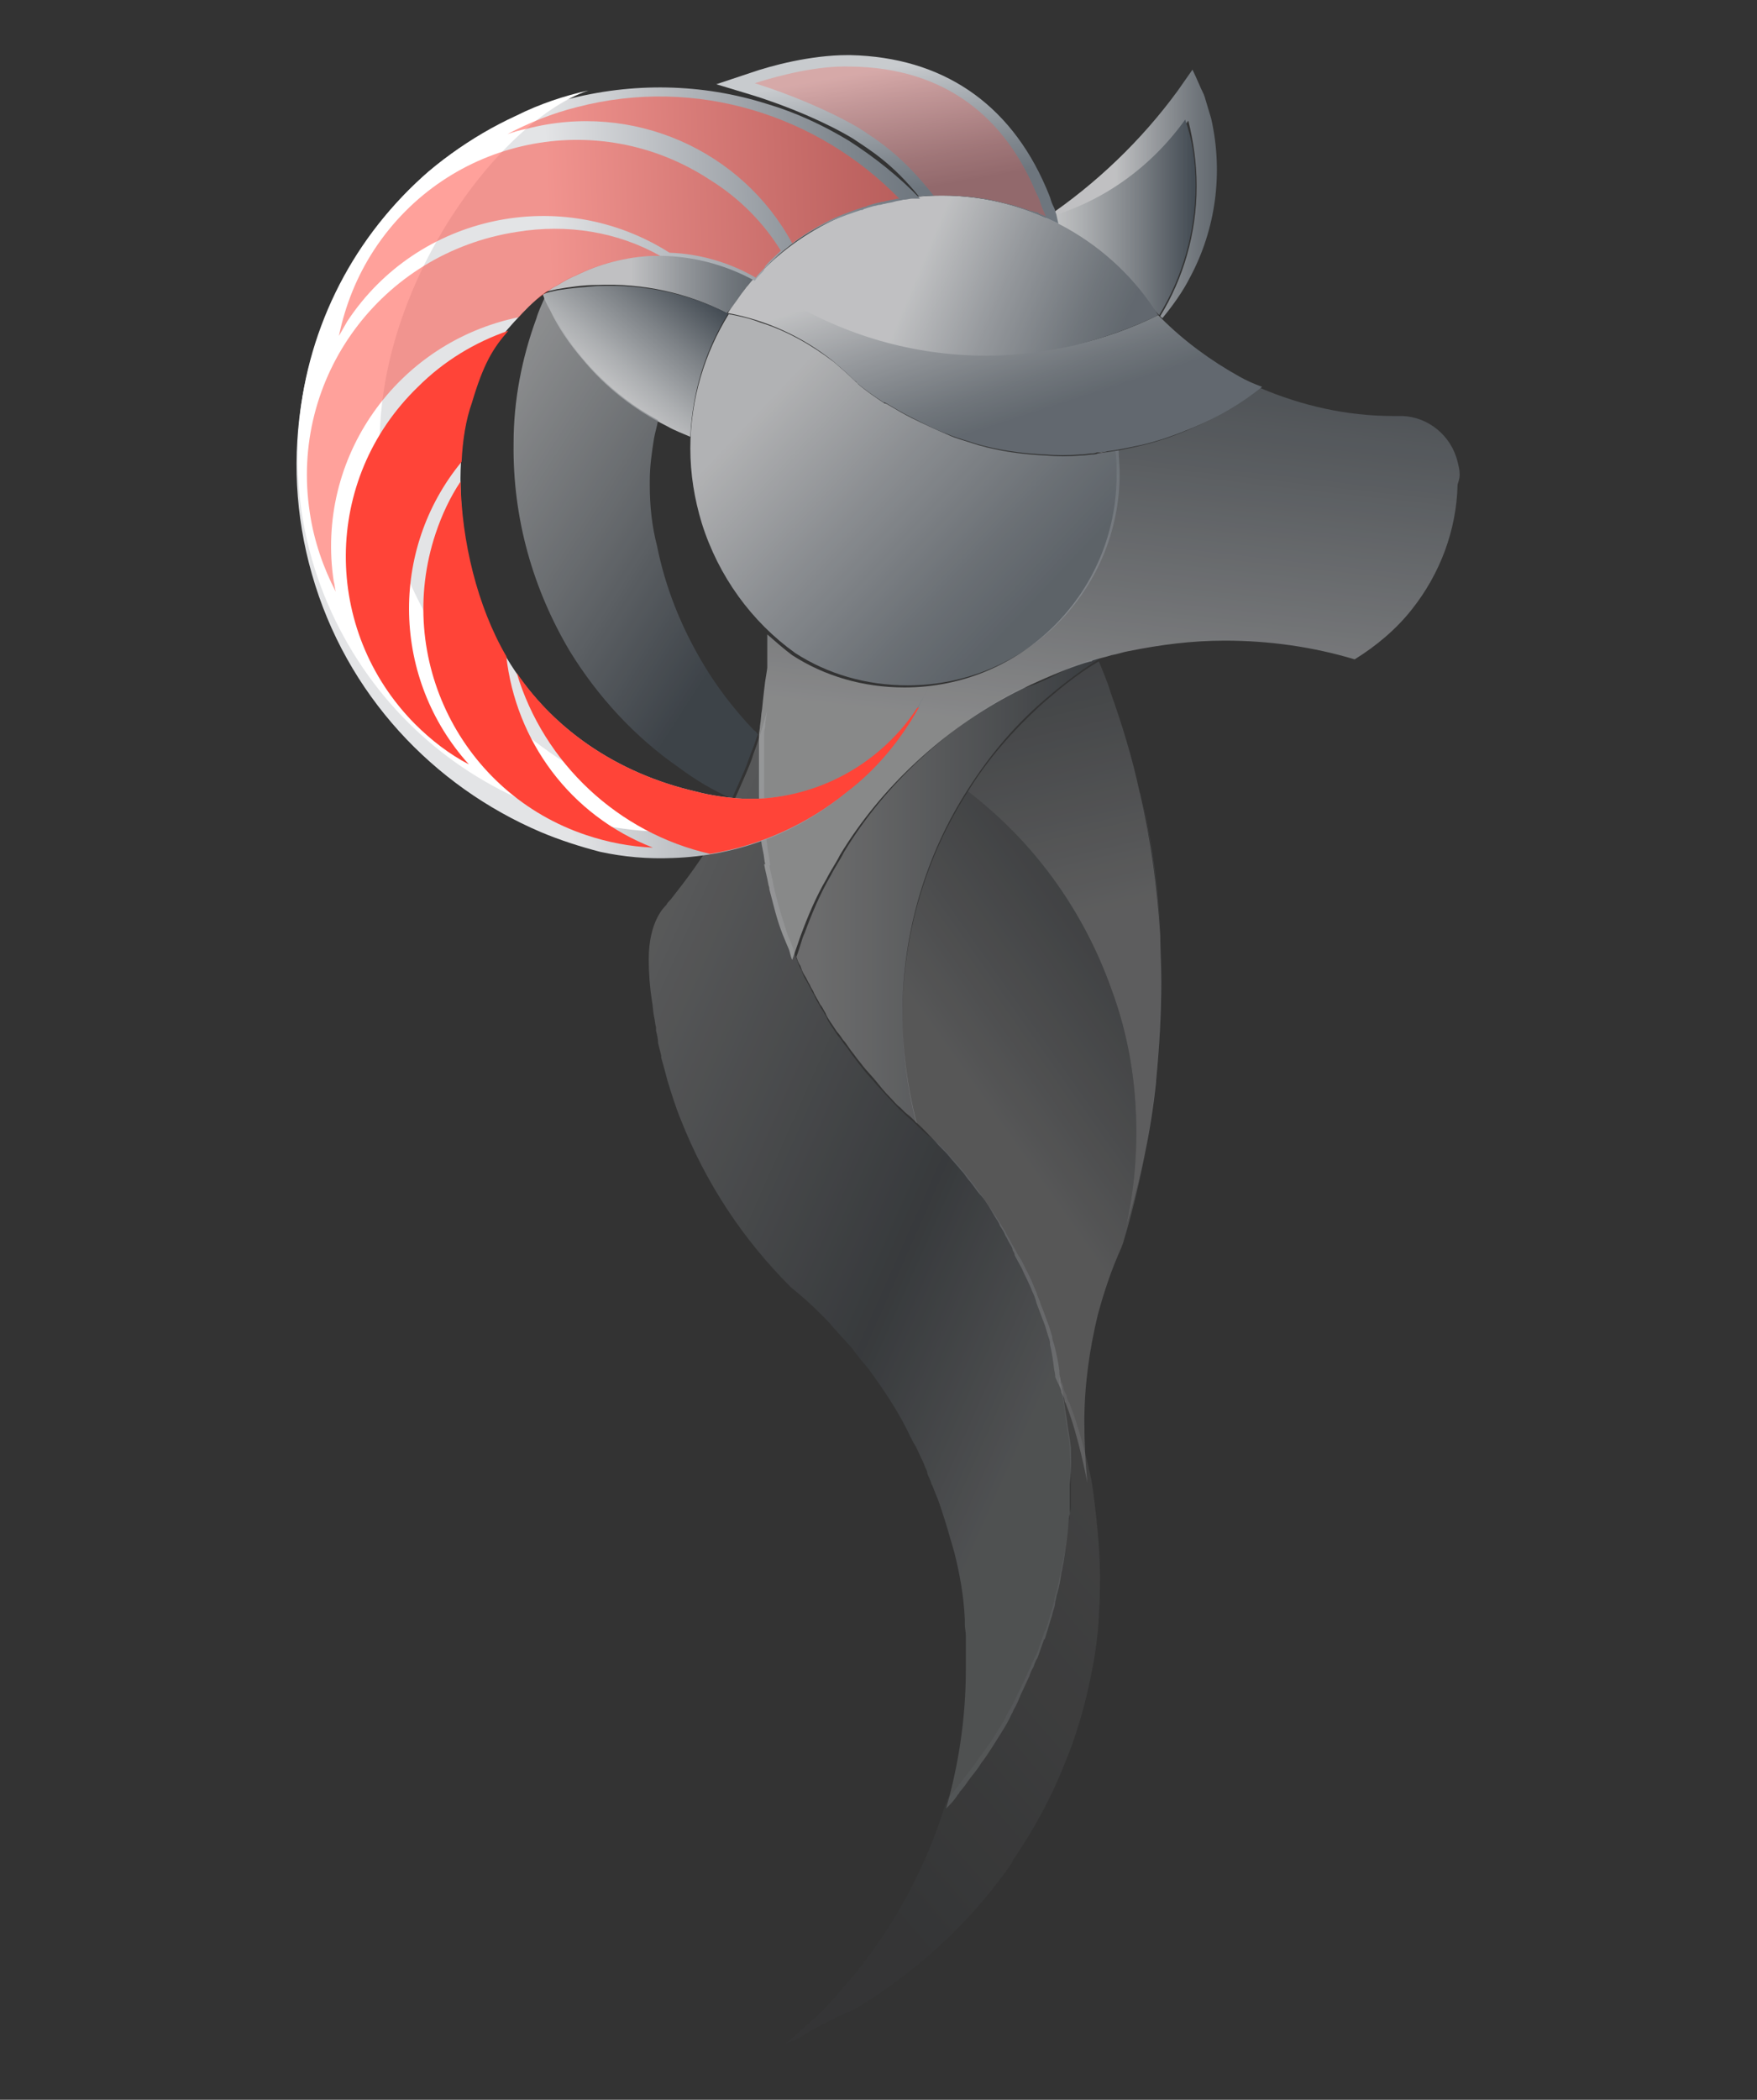
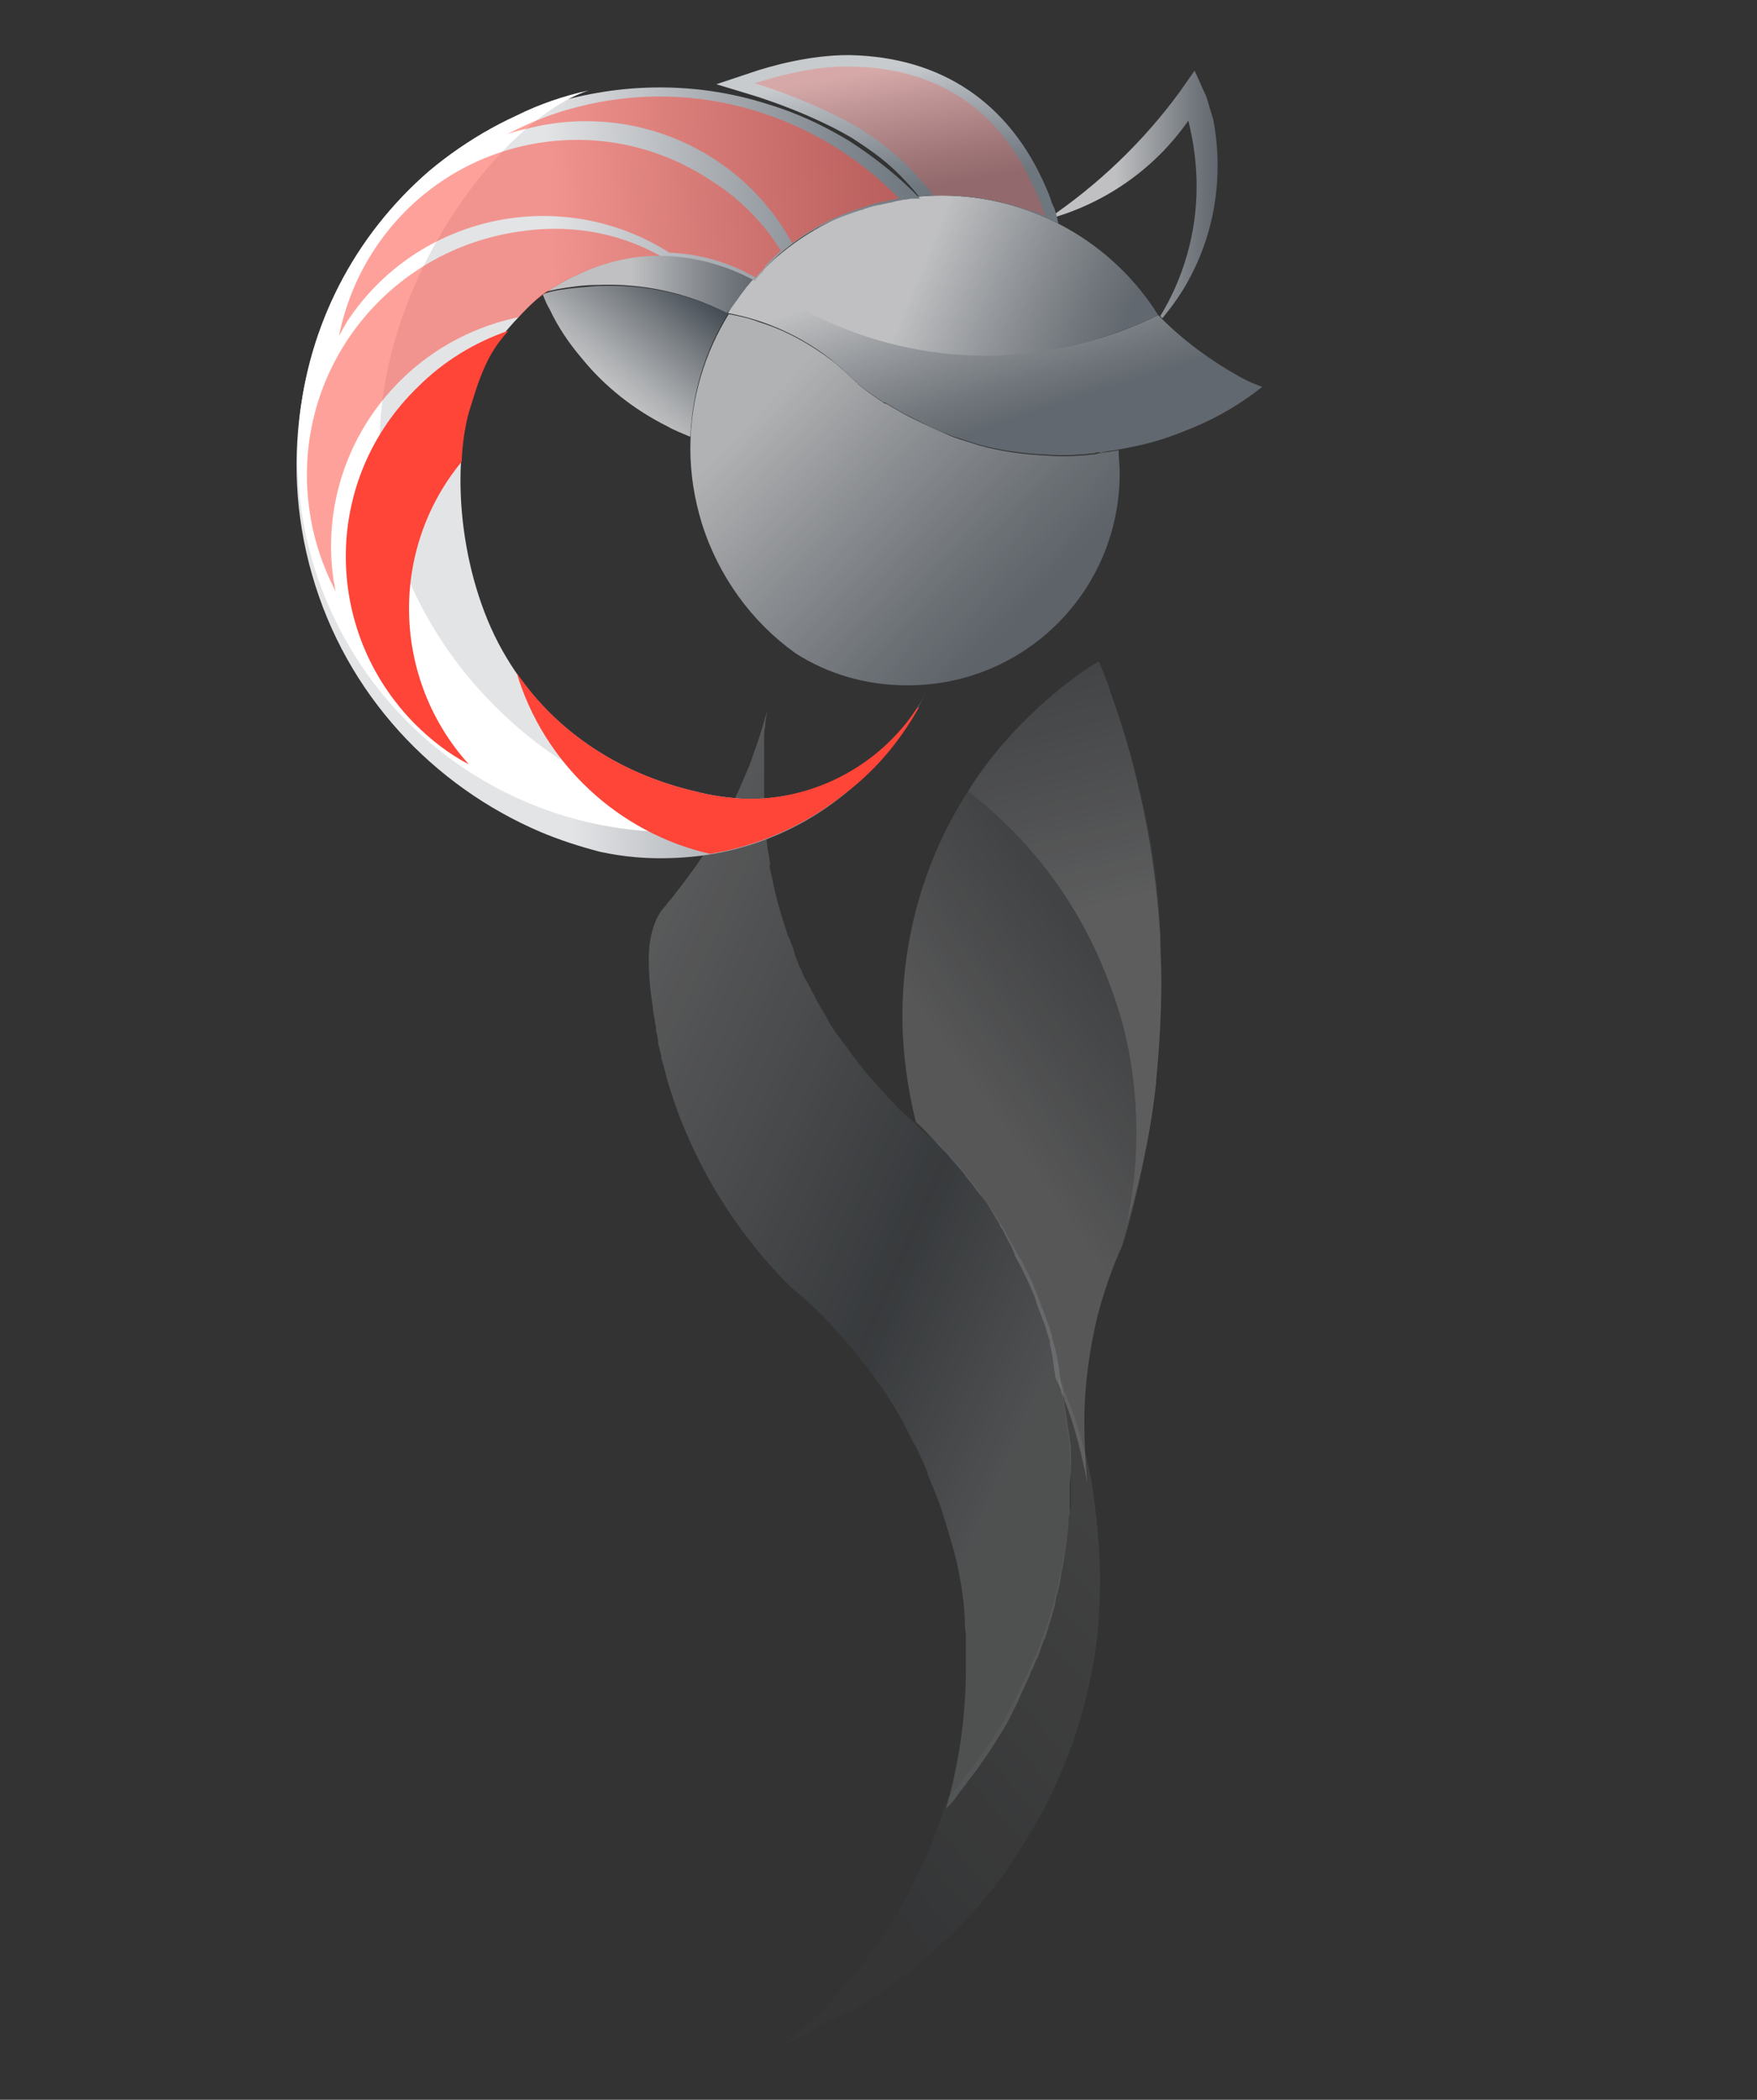
<svg xmlns="http://www.w3.org/2000/svg" version="1.1" id="Layer_1" x="0px" y="0px" viewBox="0 0 169 201.9" style="enable-background:new 0 0 169 201.9;" xml:space="preserve">
  <rect x="0" y="0" width="169" height="201.9" fill="#333333" stroke="none" />
  <style type="text/css">
	.st0{opacity:0.8;}
	.st1{opacity:0.9;fill:url(#SVGID_1_);}
	.st2{opacity:0.3;fill:url(#SVGID_2_);}
	.st3{opacity:0.1;fill:url(#SVGID_3_);}
	.st4{opacity:0.3;fill:url(#SVGID_4_);}
	.st5{opacity:0.4;fill:url(#SVGID_5_);}
	.st6{opacity:0.25;fill:url(#SVGID_6_);}
	.st7{fill:url(#SVGID_7_);}
	.st8{fill:url(#SVGID_8_);}
	.st9{fill:url(#SVGID_9_);}
	.st10{fill:url(#SVGID_10_);}
	.st11{fill:url(#SVGID_11_);}
	.st12{opacity:0.6;fill:url(#SVGID_12_);}
	.st13{fill:url(#SVGID_13_);}
	.st14{fill:url(#SVGID_14_);}
	.st15{opacity:0.7;fill:url(#SVGID_15_);}
	.st16{fill:url(#SVGID_16_);}
	.st17{fill:url(#SVGID_17_);}
	.st18{fill:#FFFFFF;}
	.st19{opacity:0.25;fill:#FF4438;}
	.st20{fill:#FF4438;}
	.st21{opacity:0.5;fill:#FF4438;}
</style>
  <title>logo-icon</title>
  <g>
    <g class="st0">
      <g>
        <linearGradient id="SVGID_1_" gradientUnits="userSpaceOnUse" x1="58.865" y1="21.82" x2="98.201" y2="59.086">
          <stop offset="0.412" style="stop-color:#E3E4E6" />
          <stop offset="0.65" style="stop-color:#AEB2B7" />
          <stop offset="0.883" style="stop-color:#80878E" />
          <stop offset="1" style="stop-color:#6E767E" />
        </linearGradient>
        <path class="st1" d="M107.7,45.5c0,11.3-9.1,20.4-20.4,20.4c-4,0-7.7-1.1-10.8-3.1c-4.2-3-7.4-7.4-9-12.5c0,0,0,0,0,0     c-0.7-2.3-1.1-4.7-1.1-7.2c0-4.7,1.4-9.2,3.7-12.9c1,0.2,2,0.4,3,0.8c2.6,0.8,5,2.2,7.1,3.8c0.7,0.6,1.4,1.2,2.1,1.9     c0.1,0.1,0.2,0.1,0.2,0.2l0,0c0.8,0.7,1.7,1.3,2.6,1.9c0.1-0.1,1,0.6,2.6,1.4c1,0.5,2.3,1.1,3.7,1.7c0.2,0.1,0.5,0.2,0.8,0.3     c0.6,0.2,1.3,0.4,1.9,0.6c2.1,0.6,4.3,0.9,6.5,1c1.3,0.1,2,0.1,3.4,0c0.4,0,0.9-0.1,1-0.1c0.2,0,0.4,0,0.6-0.1     c0.7-0.1,1.4-0.2,2-0.3C107.6,44,107.7,44.8,107.7,45.5z" />
        <g>
          <linearGradient id="SVGID_2_" gradientUnits="userSpaceOnUse" x1="108.489" y1="106.017" x2="98.402" y2="63.427">
            <stop offset="0.412" style="stop-color:#E3E4E6" />
            <stop offset="0.65" style="stop-color:#AEB2B7" />
            <stop offset="0.883" style="stop-color:#80878E" />
            <stop offset="1" style="stop-color:#6E767E" />
          </linearGradient>
          <path class="st2" d="M111.7,94.4c0,3.2-0.2,6.4-0.5,9.5c0,0,0,0,0,0.1c-0.5,4.8-1.5,9.5-2.9,14c0-0.2,0.1-0.3,0.1-0.5      c0,0,0,0,0,0c0.6-2.8,0.9-5.7,0.9-8.6c0-4.9-0.8-9.5-2.4-13.8c-2.7-7.6-7.5-14.2-13.8-19c1.9-3.1,4.3-5.8,6.9-8.2      c1.7-1.5,3.5-3,5.5-4.2c0.1,0,0.1-0.1,0.2-0.1c0.4,1,0.8,1.9,1.1,2.9c1.1,3.1,2.1,6.3,2.8,9.6c0,0.1,0.1,0.2,0.1,0.4      c1,4.3,1.6,8.8,1.9,13.4C111.6,91.2,111.7,92.8,111.7,94.4z" />
          <linearGradient id="SVGID_3_" gradientUnits="userSpaceOnUse" x1="113.422" y1="144.862" x2="73.004" y2="179.639">
            <stop offset="6.834580e-02" style="stop-color:#E3E4E6" />
            <stop offset="0.219" style="stop-color:#CBCED1" />
            <stop offset="0.537" style="stop-color:#8F959B" />
            <stop offset="0.885" style="stop-color:#46505A" />
          </linearGradient>
          <path class="st3" d="M102.9,135c0-0.1-0.1-0.2-0.1-0.2c-0.1-0.2-0.2-0.4-0.2-0.6l-0.1-0.2c-0.1-0.2-0.2-0.4-0.2-0.6      c0-0.1-0.2-0.6-0.4-0.9c0,0,0,0,0,0c0,0.1,0,0.2,0,0.3v0c0,0.1,0,0.1,0,0.2v0c0,0.1,0,0.2,0.1,0.3c0.2,1,0.4,2.1,0.5,3.1      c0.1,0.9,0.3,1.7,0.4,2.6c0,0.1,0,0.2,0,0.2c0,0,0,0,0,0c0,0.9,0.1,1.7,0.1,2.6c0,0.4,0,0.8,0,1.1c0,0.3,0,0.7,0,1      c0,0.3,0,0.5,0,0.8c0,0.2,0,0.5-0.1,0.7v0c-0.1,1.3-0.3,2.6-0.5,3.9c-0.1,0.3-0.1,0.7-0.2,1c-0.1,0.7-0.3,1.3-0.4,2      c-0.1,0.3-0.1,0.6-0.2,0.8c-0.1,0.3-0.2,0.6-0.2,0.9c-0.1,0.2-0.1,0.4-0.2,0.7c-0.1,0.3-0.2,0.7-0.3,1c-0.1,0.3-0.2,0.7-0.3,1      c0,0,0,0.1-0.1,0.1c-0.2,0.6-0.4,1.1-0.6,1.7c-0.1,0.3-0.2,0.6-0.4,0.9c-0.1,0.3-0.3,0.6-0.4,0.9c-0.3,0.6-0.5,1.2-0.8,1.7      c-0.2,0.5-0.5,1-0.7,1.5c-0.1,0.1-0.1,0.2-0.2,0.4c-0.3,0.5-0.6,1-0.8,1.5c0,0,0,0,0,0c-0.3,0.5-0.7,1.1-1,1.6      c-0.3,0.5-0.7,1-1.1,1.6c-0.4,0.5-0.7,1-1.1,1.5c-0.3,0.4-0.7,0.9-1,1.3c-0.1,0.1-0.2,0.2-0.2,0.3c-0.4,0.4-0.7,0.9-1.1,1.3      c0,0.2-0.1,0.4-0.2,0.6c-1.5,4.8-3.7,9.3-6.5,13.3c-0.4,0.6-0.9,1.2-1.3,1.8c-0.2,0.3-0.5,0.6-0.7,0.9c-0.8,0.9-1.6,1.9-2.4,2.8      c-0.6,0.6-1.1,1.2-1.7,1.7c-0.9,0.8-1.8,1.6-2.7,2.4c0.4-0.2,0.8-0.3,1.2-0.5c0,0,0,0,0,0c1.7-1.1,3.5-2,5.4-2.8      c5.8-3.5,10.9-8.1,14.8-13.6c0.1-0.2,0.3-0.4,0.4-0.6c0,0,0-0.1,0-0.1c2-2.9,3.7-6,5-9.3c0,0,0,0,0,0c1.1-2.6,1.9-5.4,2.5-8.3v0      c0.4-1.9,0.7-3.9,0.8-5.9c0,0,0-0.1,0-0.2c0.1-1.2,0.1-2.5,0.1-3.8c0-2.3-0.3-5.6-0.8-9C104.5,140.1,103.8,137.3,102.9,135z" />
          <linearGradient id="SVGID_4_" gradientUnits="userSpaceOnUse" x1="21.1" y1="93.429" x2="102.242" y2="129.378">
            <stop offset="0.334" style="stop-color:#E3E4E6" />
            <stop offset="0.421" style="stop-color:#CBCED1" />
            <stop offset="0.603" style="stop-color:#8F959B" />
            <stop offset="0.802" style="stop-color:#46505A" />
            <stop offset="1" style="stop-color:#A6ACB1" />
          </linearGradient>
          <path class="st4" d="M103,139.2C103,139.2,103,139.2,103,139.2c-0.1-1-0.3-1.9-0.4-2.8c-0.2-1.1-0.3-2.1-0.5-3.1      c0-0.1,0-0.2-0.1-0.3v0c0-0.1,0-0.1,0-0.2v0c0-0.1,0-0.2,0-0.3v0c-0.1-0.2-0.1-0.4-0.1-0.7v0c-0.1-0.8-0.3-1.7-0.5-2.5      c0,0,0,0,0,0c-0.1-0.3-0.2-0.5-0.2-0.8c-0.1-0.3-0.2-0.7-0.3-1c-0.1-0.2-0.1-0.3-0.2-0.5c-0.2-0.6-0.4-1.1-0.6-1.6      c-0.1-0.4-0.3-0.7-0.4-1.1c-0.3-0.7-0.6-1.5-1-2.2c-0.2-0.4-0.4-0.9-0.7-1.3c-0.2-0.3-0.3-0.6-0.5-0.9c-0.2-0.3-0.3-0.6-0.5-0.9      c-0.2-0.3-0.3-0.6-0.5-0.9c-0.9-1.5-1.9-2.9-2.9-4.3c-0.3-0.3-0.5-0.7-0.8-1c0,0,0,0,0,0c-0.4-0.5-0.8-1-1.2-1.4      c-0.4-0.5-0.8-0.9-1.3-1.4c0,0,0,0,0,0c-0.6-0.5-1.3-1-1.9-1.6c0,0-0.1-0.1-0.1-0.1c-0.1-0.1-0.3-0.3-0.4-0.4      c-0.2-0.2-0.5-0.4-0.7-0.6c-0.1-0.1-0.1-0.1-0.2-0.2c-0.1-0.1-0.1-0.1-0.2-0.2c-0.4-0.3-0.7-0.7-1-1c0,0,0,0,0,0      c-0.5-0.5-0.9-1-1.4-1.5c-0.4-0.5-0.9-1-1.3-1.5c-0.2-0.3-0.5-0.6-0.7-0.9c-0.2-0.3-0.4-0.5-0.6-0.8c-0.2-0.3-0.4-0.6-0.6-0.8      c-0.2-0.3-0.4-0.6-0.6-0.8c-0.2-0.3-0.4-0.6-0.6-0.9c-0.2-0.3-0.4-0.6-0.5-0.9c-0.2-0.3-0.3-0.6-0.5-0.8      c-0.2-0.4-0.4-0.7-0.6-1.1c-0.1-0.3-0.3-0.5-0.4-0.8c-0.2-0.3-0.3-0.6-0.5-0.9c-0.2-0.3-0.3-0.6-0.4-0.9      c-0.2-0.3-0.3-0.6-0.4-0.9v0c-0.2-0.4-0.3-0.8-0.4-1.2c0,0-0.3-0.8-0.5-1.2c0,0,0,0,0,0c-0.5-1.5-0.9-2.8-1.3-4.4c0,0,0,0,0-0.1      c0-0.1-0.1-0.2-0.1-0.4c-0.1-0.6-0.3-1.3-0.4-1.9c0,0,0,0,0.1,0c-0.1-0.4-0.1-0.8-0.2-1.2c-0.1-0.5-0.1-0.9-0.2-1.4      c0-0.1,0-0.3,0-0.4c-0.1-1.1-0.2-2.3-0.2-3.5v-0.1c0-0.2,0-0.5,0-0.7v-0.1c0-0.1,0-0.2,0-0.4c0-0.4,0-0.9,0-1.3      c0-0.4,0-0.9,0-1.3c0-0.3,0-0.7,0-1v-0.1c0-0.1,0-0.1,0-0.2c0,0,0,0,0,0c0,0,0-0.1,0-0.1c0-0.2,0-0.4,0-0.6c0-0.3,0-0.6,0.1-0.9      c0-0.5,0.1-1,0.2-1.6c-0.4,1.4-0.8,2.8-1.3,4.1c-0.2,0.7-0.5,1.4-0.8,2.1c-0.9,2.1-1.8,4.1-3,6c-1.2,2.1-2.7,4.1-4.2,6l0,0      c0,0,0,0-0.1,0.1c-0.1,0.1-0.2,0.2-0.3,0.4c-0.2,0.2-1.7,1.6-1.7,5.2l0,0.1c0,1.3,0.1,2.6,0.3,3.9c0.1,0.5,0.1,1,0.2,1.5      c0.1,0.4,0.1,0.7,0.2,1.1c0,0.1,0,0.2,0,0.3c0.1,0.4,0.2,0.8,0.2,1.2c0.1,0.4,0.2,0.8,0.3,1.2c0,0.1,0,0.1,0,0.2      c0.2,0.7,0.4,1.4,0.6,2.2c0.4,1.3,0.8,2.6,1.3,3.8c2.4,6.1,6,11.5,10.5,16c0,0,0,0,0.1,0.1c1,0.8,2,1.7,2.9,2.6c0,0,0,0,0,0      c0.4,0.4,0.8,0.8,1.2,1.3c0.3,0.3,0.6,0.7,1,1.1c0,0,0.1,0.1,0.1,0.1c0.2,0.3,0.5,0.5,0.7,0.8c0.2,0.3,0.4,0.5,0.6,0.8      c0.3,0.4,0.7,0.8,1,1.2c1.3,1.8,2.6,3.7,3.6,5.7c0,0,0.1,0.2,0.3,0.6c0,0.1,0.1,0.2,0.1,0.2c0.1,0.2,0.2,0.4,0.3,0.6      c0.1,0.1,0.1,0.2,0.2,0.3c0.2,0.4,0.4,0.9,0.7,1.5c0.1,0.2,0.1,0.3,0.2,0.5c0.1,0.2,0.2,0.4,0.2,0.6c0.1,0.3,0.3,0.6,0.4,1      c0,0.1,0.1,0.1,0.1,0.2c0.2,0.5,0.4,1,0.6,1.5c0,0.1,0.1,0.2,0.1,0.3c0,0.1,0.1,0.2,0.1,0.3c0,0.1,0.1,0.2,0.1,0.3      c0.4,1.2,0.8,2.6,1.2,4c0.5,2,0.9,4.1,1,6.4c0,0.1,0,0.1,0,0.2v0c0,0.1,0,0.2,0,0.3c0,0,0,0,0,0c0,0.3,0.1,0.7,0.1,1.1      c0,0.3,0,0.5,0,0.8c0,0.2,0,0.4,0,0.6c0,0.2,0,0.4,0,0.6c0,0.4,0,0.8,0,1.2c0,4.7-0.7,9.2-1.9,13.4c0.4-0.4,0.8-0.8,1.1-1.3      c0.1-0.1,0.2-0.2,0.2-0.3c0.4-0.4,0.7-0.9,1-1.3c0.4-0.5,0.8-1,1.1-1.5c0.4-0.5,0.7-1,1.1-1.6c0.3-0.5,0.7-1.1,1-1.6      c0,0,0,0,0,0c0.3-0.5,0.6-1,0.8-1.5c0.1-0.1,0.1-0.2,0.2-0.4c0.3-0.5,0.5-1,0.7-1.5c0.3-0.6,0.5-1.1,0.8-1.7      c0.1-0.3,0.2-0.6,0.4-0.9c0.1-0.3,0.2-0.6,0.4-0.9c0.2-0.6,0.4-1.1,0.6-1.7c0,0,0-0.1,0.1-0.1c0.1-0.3,0.2-0.7,0.3-1      c0.1-0.3,0.2-0.7,0.3-1c0.1-0.2,0.1-0.4,0.2-0.7c0.1-0.3,0.2-0.6,0.2-0.9c0.1-0.3,0.1-0.6,0.2-0.8c0.2-0.7,0.3-1.3,0.4-2      c0.1-0.3,0.1-0.6,0.2-1c0.2-1.3,0.4-2.6,0.5-3.9v0c0-0.2,0-0.5,0.1-0.7c0-0.3,0-0.5,0-0.8c0-0.3,0-0.7,0-1c0-0.4,0-0.8,0-1.1      C103.1,141,103,140.1,103,139.2z" />
          <linearGradient id="SVGID_5_" gradientUnits="userSpaceOnUse" x1="76.482" y1="85.551" x2="105.683" y2="85.551">
            <stop offset="6.834580e-02" style="stop-color:#E3E4E6" />
            <stop offset="0.24" style="stop-color:#CBCED1" />
            <stop offset="0.603" style="stop-color:#8F959B" />
            <stop offset="1" style="stop-color:#46505A" />
          </linearGradient>
-           <path class="st5" d="M105.7,63.4c-0.1,0-0.1,0.1-0.2,0.1c-1.9,1.2-3.8,2.7-5.5,4.2c-2.7,2.4-5,5.2-6.9,8.2      c-4,6.2-6.3,13.7-6.3,21.6c0,3.5,0.5,7,1.3,10.2c0,0.1,0.1,0.2,0.1,0.3c0,0-0.1-0.1-0.1-0.1c-0.1-0.1-0.3-0.3-0.4-0.4      c-0.2-0.2-0.5-0.4-0.7-0.6c-0.1-0.1-0.1-0.1-0.2-0.2c-0.1-0.1-0.1-0.1-0.2-0.2c-0.4-0.3-0.7-0.7-1-1c0,0,0,0,0,0      c-0.5-0.5-0.9-1-1.3-1.5c-0.4-0.5-0.9-1-1.3-1.5c-0.2-0.3-0.5-0.6-0.7-0.9c-0.2-0.3-0.4-0.5-0.6-0.8c-0.2-0.3-0.4-0.6-0.6-0.8      c-0.2-0.3-0.4-0.6-0.6-0.8c-0.2-0.3-0.4-0.6-0.6-0.9c-0.2-0.3-0.4-0.6-0.5-0.9c-0.2-0.3-0.3-0.6-0.5-0.8      c-0.2-0.4-0.4-0.7-0.6-1.1c-0.1-0.3-0.3-0.5-0.4-0.8c-0.2-0.3-0.3-0.6-0.5-0.9c-0.2-0.3-0.3-0.6-0.4-0.9      c-0.2-0.3-0.3-0.6-0.4-0.9v0c0.2-0.5,0.5-1.5,0.5-1.5s0.1-0.4,0.3-0.8c0.7-1.9,1.5-3.8,2.5-5.5c0.4-0.8,0.9-1.5,1.3-2.3      c2-3.3,4.5-6.3,7.3-8.9c2.8-2.6,6-4.9,9.5-6.7c0,0,0,0,0,0c0.2-0.1,0.5-0.2,0.7-0.2c1.5-0.5,2.9-1.2,4.3-2l0,0      c0.8-0.3,1.6-0.6,2.4-0.8c0.1,0,0.1,0,0.2-0.1C105.6,63.1,105.6,63.3,105.7,63.4z" />
          <linearGradient id="SVGID_6_" gradientUnits="userSpaceOnUse" x1="79.432" y1="123.168" x2="123.886" y2="91.899">
            <stop offset="0.412" style="stop-color:#E3E4E6" />
            <stop offset="0.56" style="stop-color:#AEB2B7" />
            <stop offset="0.705" style="stop-color:#80878E" />
            <stop offset="0.778" style="stop-color:#6E767E" />
          </linearGradient>
          <path class="st6" d="M109.7,76.2c1,4.3,1.6,8.8,1.9,13.4c0.1,1.6,0.1,3.2,0.1,4.8c0,3.2-0.2,6.4-0.5,9.5c0,0,0,0,0,0.1      c-0.5,4.8-1.5,9.5-2.9,14c0-0.2,0.1-0.3,0.1-0.5c0,0,0,0,0,0c0.6-2.8,0.9-5.7,0.9-8.6c0-4.9-0.8-9.5-2.4-13.8      c-2.7-7.6-7.5-14.2-13.8-19c-4,6.2-6.3,13.7-6.3,21.6c0,3.5,0.5,7,1.3,10.2c0.7,0.6,1.3,1.3,1.9,1.9c0,0,0,0,0,0      c0.4,0.5,0.9,0.9,1.3,1.4c0.4,0.5,0.8,0.9,1.2,1.4c0,0,0,0,0,0c0.3,0.3,0.5,0.7,0.8,1c0.4,0.5,0.7,1,1.1,1.4      c0.5,0.6,0.9,1.3,1.3,2c0.2,0.3,0.4,0.6,0.5,0.9c0.2,0.3,0.4,0.6,0.5,0.9c0.2,0.3,0.3,0.6,0.5,0.9c0.1,0.2,0.2,0.3,0.2,0.5      c0.1,0.2,0.2,0.3,0.2,0.5c0.2,0.4,0.5,0.9,0.7,1.3c0.3,0.7,0.7,1.4,1,2.2c0.2,0.4,0.3,0.7,0.4,1.1c0.2,0.5,0.4,1.1,0.6,1.6      c0.1,0.2,0.1,0.3,0.2,0.5c0.1,0.3,0.2,0.7,0.3,1c0.1,0.3,0.2,0.5,0.2,0.8c0,0,0,0,0,0c0,0,0,0,0,0c0,0,0,0.1,0,0.1      c0.2,0.8,0.3,1.6,0.4,2.4v0c0.1,0.4,0.1,0.6,0.1,0.7v0c0,0,0,0,0,0c0.1,0.3,0.4,0.8,0.4,0.9c0.1,0.2,0.2,0.4,0.2,0.6l0.1,0.2      c0.1,0.2,0.2,0.4,0.2,0.6c0,0.1,0.1,0.2,0.1,0.2c0.9,2.3,1.6,5.2,2.1,7.7c-0.2-1.8-0.3-4.1-0.3-5.9c0-3.5,0.5-7,1.3-10.3v0      c0,0,0,0,0,0c0,0,0,0,0,0c0.6-2.2,1.3-4.3,2.2-6.3c0.1-0.2,0.1-0.3,0.2-0.5c2.3-7.6,3.6-15.7,3.6-24.1      C111.9,88.9,111.2,82.4,109.7,76.2z" />
          <g>
            <linearGradient id="SVGID_7_" gradientUnits="userSpaceOnUse" x1="52.331" y1="27.217" x2="72.631" y2="27.217">
              <stop offset="0.412" style="stop-color:#E3E4E6" />
              <stop offset="0.65" style="stop-color:#AEB2B7" />
              <stop offset="0.883" style="stop-color:#80878E" />
              <stop offset="1" style="stop-color:#6E767E" />
            </linearGradient>
            <path class="st7" d="M71.2,28.4c0.2-0.3,0.4-0.5,0.6-0.8l0,0c0.2-0.2,0.4-0.5,0.6-0.7c0-0.1,0.1-0.1,0.1-0.1       c-2.9-1.7-6.2-2.5-9.8-2.4c-2.7,0.1-5.2,0.8-7.4,1.9c-0.3,0.1-1.1,0.5-1.7,0.9v0c0,0,0,0,0,0c-0.1,0-0.1,0.1-0.2,0.1       c-0.4,0.3-0.8,0.5-1.2,0.8c0,0,0,0,0,0c0.5-0.1,1-0.2,1.4-0.3h0c1.2-0.2,2.5-0.4,3.8-0.4c4.5-0.2,8.8,0.8,12.5,2.7       C70.5,29.5,70.8,29,71.2,28.4z" />
          </g>
          <linearGradient id="SVGID_8_" gradientUnits="userSpaceOnUse" x1="54.768" y1="40.398" x2="66.191" y2="26.881">
            <stop offset="0.286" style="stop-color:#E3E4E6" />
            <stop offset="0.417" style="stop-color:#CBCED1" />
            <stop offset="0.695" style="stop-color:#8F959B" />
            <stop offset="1" style="stop-color:#46505A" />
          </linearGradient>
          <path class="st8" d="M70,30.2c0.1,0,0.2,0,0.3,0.1c-3.8-2-8.2-3-12.8-2.8c-1.3,0.1-2.6,0.2-3.8,0.4h0c-0.5,0.1-1,0.2-1.5,0.4      c0.2,0.5,0.4,1,0.7,1.5c0.8,1.7,1.9,3.3,3.1,4.7c2.2,2.7,5,4.9,8.2,6.5c0.7,0.4,1.5,0.7,2.2,1C66.6,37.6,67.9,33.6,70,30.2z" />
          <linearGradient id="SVGID_9_" gradientUnits="userSpaceOnUse" x1="100.441" y1="18.588" x2="117.025" y2="18.588">
            <stop offset="0.412" style="stop-color:#E3E4E6" />
            <stop offset="0.65" style="stop-color:#AEB2B7" />
            <stop offset="0.883" style="stop-color:#80878E" />
            <stop offset="1" style="stop-color:#6E767E" />
          </linearGradient>
-           <path class="st9" d="M114.5,26.6c-0.7,1.4-1.7,2.8-2.7,4c-0.1-0.1-0.2-0.2-0.2-0.2c2.2-3.6,3.5-7.9,3.5-12.5      c0-2.2-0.3-4.3-0.8-6.3c-3.2,4.6-8,8-13.6,9.5c-0.1,0-0.1-0.1-0.2-0.1c4.9-3.3,9.3-7.5,12.8-12.3c0.5-0.7,0.9-1.3,1.4-2      c0.4,0.8,0.7,1.6,1.1,2.4c0,0.1,0.1,0.2,0.1,0.3c0.2,0.7,0.4,1.3,0.6,2C117.7,16.7,116.9,22.1,114.5,26.6z" />
+           <path class="st9" d="M114.5,26.6c-0.7,1.4-1.7,2.8-2.7,4c-0.1-0.1-0.2-0.2-0.2-0.2c2.2-3.6,3.5-7.9,3.5-12.5      c0-2.2-0.3-4.3-0.8-6.3c-3.2,4.6-8,8-13.6,9.5c4.9-3.3,9.3-7.5,12.8-12.3c0.5-0.7,0.9-1.3,1.4-2      c0.4,0.8,0.7,1.6,1.1,2.4c0,0.1,0.1,0.2,0.1,0.3c0.2,0.7,0.4,1.3,0.6,2C117.7,16.7,116.9,22.1,114.5,26.6z" />
          <linearGradient id="SVGID_10_" gradientUnits="userSpaceOnUse" x1="100.626" y1="20.902" x2="115.032" y2="20.902">
            <stop offset="6.834580e-02" style="stop-color:#E3E4E6" />
            <stop offset="0.24" style="stop-color:#CBCED1" />
            <stop offset="0.603" style="stop-color:#8F959B" />
            <stop offset="1" style="stop-color:#46505A" />
          </linearGradient>
-           <path class="st10" d="M115,17.8c0,4.6-1.3,8.9-3.5,12.5c-0.4-0.4-0.7-0.8-1.1-1.2c0,0,0,0,0,0c0,0,0,0,0,0      c-0.1-0.2-0.2-0.4-0.4-0.6c-0.4-0.6-0.9-1.2-1.5-1.8c0,0,0-0.1-0.1-0.1c-0.2-0.3-0.6-0.6-1-1c0,0-0.1,0-0.1-0.1      c-0.3-0.2-0.6-0.5-0.9-0.8c-0.2-0.2-0.5-0.4-0.7-0.6c0,0-0.1-0.1-0.1-0.1c-0.1,0-0.1-0.1-0.2-0.1c-0.1-0.1-0.2-0.1-0.3-0.2      c-0.2-0.2-0.4-0.3-0.6-0.4c-0.3-0.2-0.6-0.4-1-0.7c-0.7-0.4-1.4-0.9-2.1-1.2c-0.3-0.2-0.6-0.3-0.9-0.4c0,0-0.1,0-0.1,0      c5.6-1.5,10.3-4.9,13.6-9.5C114.7,13.5,115,15.6,115,17.8z" />
          <g>
            <linearGradient id="SVGID_11_" gradientUnits="userSpaceOnUse" x1="105.985" y1="43.605" x2="106.011" y2="43.368">
              <stop offset="0.412" style="stop-color:#E3E4E6" />
              <stop offset="0.65" style="stop-color:#AEB2B7" />
              <stop offset="0.883" style="stop-color:#80878E" />
              <stop offset="1" style="stop-color:#6E767E" />
            </linearGradient>
            <path class="st11" d="M105.5,43.5C105.5,43.5,105.5,43.6,105.5,43.5c0.4,0,0.7-0.1,1-0.1C106.2,43.5,105.8,43.5,105.5,43.5z" />
            <linearGradient id="SVGID_12_" gradientUnits="userSpaceOnUse" x1="102.634" y1="94.84" x2="109.247" y2="35.875">
              <stop offset="0.412" style="stop-color:#E3E4E6" />
              <stop offset="0.65" style="stop-color:#AEB2B7" />
              <stop offset="0.883" style="stop-color:#80878E" />
              <stop offset="1" style="stop-color:#6E767E" />
            </linearGradient>
-             <path class="st12" d="M140.4,45.6C140.4,45.6,140.4,45.6,140.4,45.6c0-0.4-0.1-0.8-0.2-1.2c-0.6-2.5-2.8-4.3-5.3-4.4       c-0.2,0-0.4,0-0.6,0c-0.1,0-0.2,0-0.3,0l0,0c-4.5,0-8.8-1-12.8-2.7c-2,1.5-4.2,2.9-6.6,3.9c-1.6,0.7-3.3,1.3-5.1,1.7       c-0.8,0.2-1.5,0.3-2.3,0.5c0.1,0,0.1,0,0.1,0c0.1,0.7,0.1,1.5,0.1,2.3c0,11.3-9.1,20.4-20.4,20.4c-4,0-7.7-1.1-10.8-3.1       c-0.8-0.6-1.6-1.3-2.4-2c0,0.5,0,1,0,1.2c0,0.4,0,1,0,2c0,0.1-0.2,1.3-0.2,1.3s-0.2,1.6-0.3,2.7c-0.1,0.5-0.1,1-0.2,1.6       c0,0.3-0.1,0.6-0.1,0.9c0,0.2,0,0.4,0,0.6c0,0,0,0.1,0,0.1c0,0,0,0,0,0c0,0.1,0,0.1,0,0.2v0.1c0,0.3,0,0.7,0,1       c0,0.4,0,0.8,0,1.3c0,0.4,0,0.9,0,1.3c0,0.1,0,0.2,0,0.4v0.1c0,0.3,0,0.5,0,0.7v0.1c0,1.2,0.1,2.3,0.2,3.5c0,0.1,0,0.3,0,0.4       c0,0.5,0.1,0.9,0.2,1.4c0.1,0.4,0.1,0.8,0.2,1.2c0,0,0,0-0.1,0c0.1,0.6,0.3,1.3,0.4,1.9c0,0.1,0.1,0.3,0.1,0.4c0,0,0,0,0,0.1       c0.4,1.5,0.7,2.9,1.3,4.4c0,0,0,0,0,0c0.2,0.5,0.5,1.2,0.5,1.2c0.2,0.4,0.2,0.8,0.4,1.2l0,0c0.1-0.3,0.8-2.3,0.8-2.3       c0.7-1.9,1.5-3.8,2.5-5.5c0.4-0.8,0.9-1.5,1.3-2.3c2-3.3,4.5-6.3,7.3-8.9c2.8-2.6,6-4.9,9.5-6.7c0,0,0,0,0,0       c0.2-0.1,0.4-0.2,0.6-0.3c1.4-0.7,2.8-1.3,4.3-1.9l0,0c0.8-0.3,1.6-0.6,2.4-0.8c0.1,0,0.1,0,0.2-0.1c0.6-0.2,1.2-0.3,1.8-0.5       c0.6-0.1,1.1-0.3,1.7-0.4c3-0.6,6-1,9.2-1c4.3,0,8.5,0.6,12.5,1.8c2.1-1.3,4-2.9,5.5-4.8c2.7-3.4,4.3-7.6,4.4-12       C140.4,46,140.4,45.8,140.4,45.6z" />
          </g>
        </g>
        <linearGradient id="SVGID_13_" gradientUnits="userSpaceOnUse" x1="89.234" y1="13.77" x2="97.813" y2="40.222">
          <stop offset="0.412" style="stop-color:#E3E4E6" />
          <stop offset="0.65" style="stop-color:#AEB2B7" />
          <stop offset="0.883" style="stop-color:#80878E" />
          <stop offset="1" style="stop-color:#6E767E" />
        </linearGradient>
        <path class="st13" d="M119.2,36.2c-2.7-1.5-5.3-3.4-7.5-5.6c-0.1-0.1-0.3-0.3-0.3-0.3s-0.2,0.1-0.2,0.1     c-4.9,2.4-10.5,3.7-16.3,3.7c-8.4,0-16.1-2.8-22.3-7.4c-0.1,0.1-0.1,0.1-0.2,0.2c-0.2,0.2-0.4,0.5-0.6,0.7l0,0     c-0.2,0.3-0.4,0.5-0.6,0.8c-0.4,0.6-0.8,1.1-1.2,1.7c3.8,0.7,7.2,2.3,10.1,4.6c0.7,0.6,1.4,1.2,2.1,1.9c0.1,0.1,0.2,0.1,0.2,0.2     l0,0c0.8,0.7,1.7,1.3,2.6,1.9c0.1-0.1,1,0.6,2.6,1.4c1,0.5,2.3,1.2,3.7,1.7c0.2,0.1,0.5,0.2,0.8,0.3c0.6,0.2,1.3,0.4,1.9,0.6     c2.1,0.6,4.3,0.9,6.5,1c1.3,0.1,2,0.1,3.4,0c0.4,0,0.9-0.1,1-0.1c0.2,0,0.4,0,0.6-0.1c1.4-0.1,2.8-0.4,4.2-0.7     c1.8-0.4,3.4-1,5.1-1.7c2.4-1,4.6-2.3,6.6-3.9C120.6,36.9,119.9,36.6,119.2,36.2z" />
        <linearGradient id="SVGID_14_" gradientUnits="userSpaceOnUse" x1="75.567" y1="19.774" x2="107.366" y2="33.066">
          <stop offset="0.412" style="stop-color:#E3E4E6" />
          <stop offset="0.65" style="stop-color:#AEB2B7" />
          <stop offset="0.883" style="stop-color:#80878E" />
          <stop offset="1" style="stop-color:#6E767E" />
        </linearGradient>
        <path class="st14" d="M111.2,30.4c-2.5,1.2-5.1,2.1-7.8,2.8c-2.7,0.6-5.6,1-8.5,1c-7.1,0-13.7-2-19.3-5.4c-1-0.6-2-1.3-3-2     c4.4-4.9,10.9-8,18-8c8.7,0,16.5,4.6,20.8,11.5C111.4,30.3,111.3,30.3,111.2,30.4z" />
        <linearGradient id="SVGID_15_" gradientUnits="userSpaceOnUse" x1="38.228" y1="38.007" x2="71.583" y2="59.4">
          <stop offset="6.834580e-02" style="stop-color:#E3E4E6" />
          <stop offset="0.24" style="stop-color:#CBCED1" />
          <stop offset="0.603" style="stop-color:#8F959B" />
          <stop offset="1" style="stop-color:#46505A" />
        </linearGradient>
-         <path class="st15" d="M70.4,76.8c0.4-0.9,0.8-1.8,1.2-2.7c0.3-0.7,0.5-1.4,0.8-2.1c0.2-0.5,0.3-0.9,0.5-1.4     c-0.1-0.1-0.2-0.3-0.4-0.4c-1.9-2-3.6-4.2-5-6.6c-2-3.4-3.5-7.1-4.3-11.1c-0.5-1.9-0.7-3.9-0.7-5.8c0-0.2,0-0.3,0-0.5     c0-1.4,0.2-2.7,0.4-4c0.1-0.6,0.3-1.2,0.4-1.8c-2.8-1.5-5.3-3.6-7.3-6c-1.2-1.4-2.2-3-3.1-4.7c-0.2-0.3-0.3-0.7-0.5-1.1     c-0.3,0.7-0.6,1.3-0.8,2c-1.4,3.8-2.2,7.9-2.2,12c-0.1,7.3,1.9,14.1,5.4,20c2.7,4.4,6.3,8.3,10.5,11.2C66.9,75,68.6,76,70.4,76.8     z" />
      </g>
    </g>
    <g>
      <linearGradient id="SVGID_16_" gradientUnits="userSpaceOnUse" x1="81.768" y1="-5.153" x2="86.051" y2="18.615">
        <stop offset="0.503" style="stop-color:#C8CBCE" />
        <stop offset="0.632" style="stop-color:#ADB2B7" />
        <stop offset="0.877" style="stop-color:#80878E" />
        <stop offset="1" style="stop-color:#6E767E" />
      </linearGradient>
      <path class="st16" d="M88.4,18.9c0.7-0.1,1.5-0.1,2.2-0.1c4,0,7.8,1,11.2,2.7l-0.2-0.9c-0.1-0.2-0.1-0.4-0.2-0.6    c-0.1-0.2-0.2-0.4-0.3-0.7c-0.1-0.4-0.3-0.8-0.5-1.3c-3.5-8.1-10-12.5-18.8-12.7c-0.1,0-0.2,0-0.3,0c-3.5,0-7.3,1-9.3,1.7    l-3.3,1.1l3.3,1c3.6,1.1,7.3,2.7,9.8,4.2C83.8,14.5,85.8,15.7,88.4,18.9z" />
      <linearGradient id="SVGID_17_" gradientUnits="userSpaceOnUse" x1="49.287" y1="-51.111" x2="110.277" y2="-51.111" gradientTransform="matrix(0.999 -3.810000e-02 3.810000e-02 0.999 -18.728 99.609)">
        <stop offset="0.412" style="stop-color:#E3E4E6" />
        <stop offset="0.65" style="stop-color:#AEB2B7" />
        <stop offset="0.883" style="stop-color:#80878E" />
        <stop offset="1" style="stop-color:#6E767E" />
      </linearGradient>
      <path class="st17" d="M72.9,76.8c-0.5,0-0.9,0-1.4,0c-1.6-0.1-3.1-0.3-4.6-0.7c0,0,0,0,0,0c-7.4-1.7-14.1-6-18.2-12.9    c-4.3-7.1-5.5-17.7-3.4-24.5c1.3-4.3,2.3-5.7,4.2-7.8c0,0,0.1-0.1,0.1-0.1c0.8-0.9,1.7-1.8,2.6-2.5c0,0,0,0,0,0c0,0,0,0,0,0    c0.4-0.3,0.8-0.6,1.2-0.8c0.1,0,0.1-0.1,0.2-0.1c0,0,0,0,0,0v0c0.6-0.4,1.4-0.8,1.7-0.9c2.2-1.1,4.8-1.8,7.4-1.9    c3.6-0.1,7,0.8,9.9,2.4c0.2-0.3,0.4-0.5,0.7-0.8c0,0,0,0,0,0l0,0c0.1-0.1,0.2-0.2,0.2-0.3c0.4-0.5,0.9-0.9,1.4-1.4    c1.5-1.3,3.3-2.5,5.2-3.3h0c0.9-0.4,1.8-0.7,2.7-1c0.1,0,0.2,0,0.3-0.1c0.3-0.1,0.6-0.2,1-0.3c0.2,0,0.3-0.1,0.5-0.1    c0.2,0,0.3-0.1,0.5-0.1c0.3-0.1,0.6-0.1,0.9-0.2c0.3-0.1,0.6-0.1,0.9-0.2c0,0,0.1,0,0.1,0c0.2,0,0.5-0.1,0.7-0.1    c0.1,0,0.2,0,0.3,0c0.1,0,0.2,0,0.4,0c0,0,0,0,0.1,0c-2-2.1-4.4-4-6.9-5.6c-2.5-1.5-5.1-2.7-7.8-3.5c-6.3-2-13-2.1-19.4-0.4    c-0.1,0-0.3,0.1-0.4,0.1c-4.7,1.4-9,3.6-12.8,6.8C34.9,22,30.6,29.7,29.1,38.1c-1,5.7-0.7,11.5,0.9,17.1    C33.3,66.8,41.7,75.6,52,80c1.9,0.8,3.8,1.4,5.7,1.9c2.3,0.5,4.6,0.7,7,0.6c6.3-0.2,12.1-2.5,16.6-6.2c3.5-2.8,6.3-6.4,8.1-10.5    C86.7,72.1,80.4,76.5,72.9,76.8z" />
      <g>
        <path class="st18" d="M75.2,78.1c-15.2,3.2-35.2-11-38.3-30.7C34.1,30.2,47.4,11.8,56.6,8.7c-2.3,0.5-4.7,1.3-6.9,2.4     c-18.1,8.3-26.1,29.7-17.8,47.8c8,17.4,28,25.5,45.7,18.7C76.7,77.8,75.9,77.9,75.2,78.1z" />
      </g>
      <path class="st19" d="M89.8,18.8c0.3,0,0.6,0,0.9,0c2,0,3.9,0.2,5.8,0.7c0.4,0.1,0.8,0.2,1.2,0.3h0c0.2,0.1,0.4,0.1,0.6,0.2    c0.3,0.1,0.6,0.2,0.9,0.3c0,0,0.1,0,0.1,0c0.1,0,0.2,0.1,0.3,0.1c0,0,0.1,0,0.1,0c0.1,0,0.1,0,0.2,0.1c0,0,0.1,0.1,0.2,0.1    c0.2,0.1,0.3,0.1,0.5,0.2c-0.1-0.3-0.3-0.6-0.5-1.2c-0.1-0.4-0.3-0.8-0.5-1.2c-2.9-6.9-8.5-11.9-17.8-12c-3.1-0.1-6.7,0.8-9.2,1.6    c3.2,1,7.1,2.6,10,4.3C84.6,13.6,86.8,15,89.8,18.8z" />
      <g>
        <path class="st20" d="M88.4,68c-0.1,0-0.1,0.1-0.2,0.1c-3.3,5-8.9,8.4-15.3,8.7c-0.5,0-0.9,0-1.4,0c-1.6-0.1-3.1-0.3-4.6-0.7     c0,0,0,0,0,0c-6.9-1.6-13.1-5.4-17.2-11.4c2.6,8.7,9.8,15.4,18.6,17.4c4.9-0.8,9.4-2.9,13.1-5.9C84.3,74,86.6,71.2,88.4,68z" />
        <path class="st20" d="M39.9,69.6c1.6,1.6,3.3,2.9,5.2,3.9c-7.4-8.2-7.7-20.6-0.7-29.1c0.1-2.1,0.4-4,1-5.7c1.1-3.7,2-5.2,3.5-6.9     c-3.2,1.1-6.2,2.9-8.7,5.4C31,46.1,31,60.6,39.9,69.6z" />
-         <path class="st20" d="M41.9,51.3c-4,12,2.5,25,14.5,29c2.1,0.7,4.2,1.1,6.4,1.2c-8-3.1-13.2-10.3-14.1-18.4     c-2.8-4.8-4.3-11.1-4.4-16.8C43.3,47.8,42.5,49.5,41.9,51.3z" />
        <path class="st21" d="M68.3,17.3C57.5,10.2,43.1,13.2,36,24c-1.7,2.6-2.8,5.4-3.4,8.3c0.3-0.5,0.5-0.9,0.8-1.4     c6.8-10.3,20.6-13.2,31-6.6c3,0.1,5.9,1,8.3,2.4c0.2-0.3,0.4-0.5,0.7-0.8c0,0,0,0,0,0l0,0c0.1-0.1,0.2-0.2,0.2-0.3     c0.4-0.5,0.9-0.9,1.4-1.4c0,0,0.1-0.1,0.1-0.1C73.5,21.5,71.2,19.1,68.3,17.3z" />
        <path class="st21" d="M55.5,10.3c-2.4,0.6-4.6,1.5-6.7,2.6c0.6-0.2,1.2-0.4,1.8-0.5c10.3-2.7,20.8,2.1,25.6,11     c1.3-1,2.7-1.8,4.2-2.5h0c0.9-0.4,1.8-0.7,2.7-1c0.1,0,0.2,0,0.3-0.1c0.3-0.1,0.6-0.2,1-0.3c0.2,0,0.3-0.1,0.5-0.1     c0.2,0,0.3-0.1,0.5-0.1c0.3-0.1,0.6-0.1,0.9-0.2c0.1,0,0.2,0,0.2,0C78.7,11.1,67,7.3,55.5,10.3z" />
        <path class="st21" d="M49.7,22.3c-13,2-21.9,14-19.9,27c0.4,2.7,1.3,5.3,2.5,7.6c-0.1-0.3-0.1-0.7-0.2-1     c-1.8-11.9,6.1-23,17.8-25.4c0.7-0.8,1.5-1.6,2.4-2.2c0,0,0,0,0,0c0,0,0,0,0,0c0.4-0.3,0.8-0.6,1.2-0.8c0.1,0,0.1-0.1,0.2-0.1     c0,0,0,0,0,0v0c0.6-0.4,1.4-0.8,1.7-0.9c2.2-1.1,4.8-1.8,7.4-1.9c0.2,0,0.4,0,0.7,0C59.4,22.3,54.6,21.5,49.7,22.3z" />
      </g>
    </g>
  </g>
</svg>